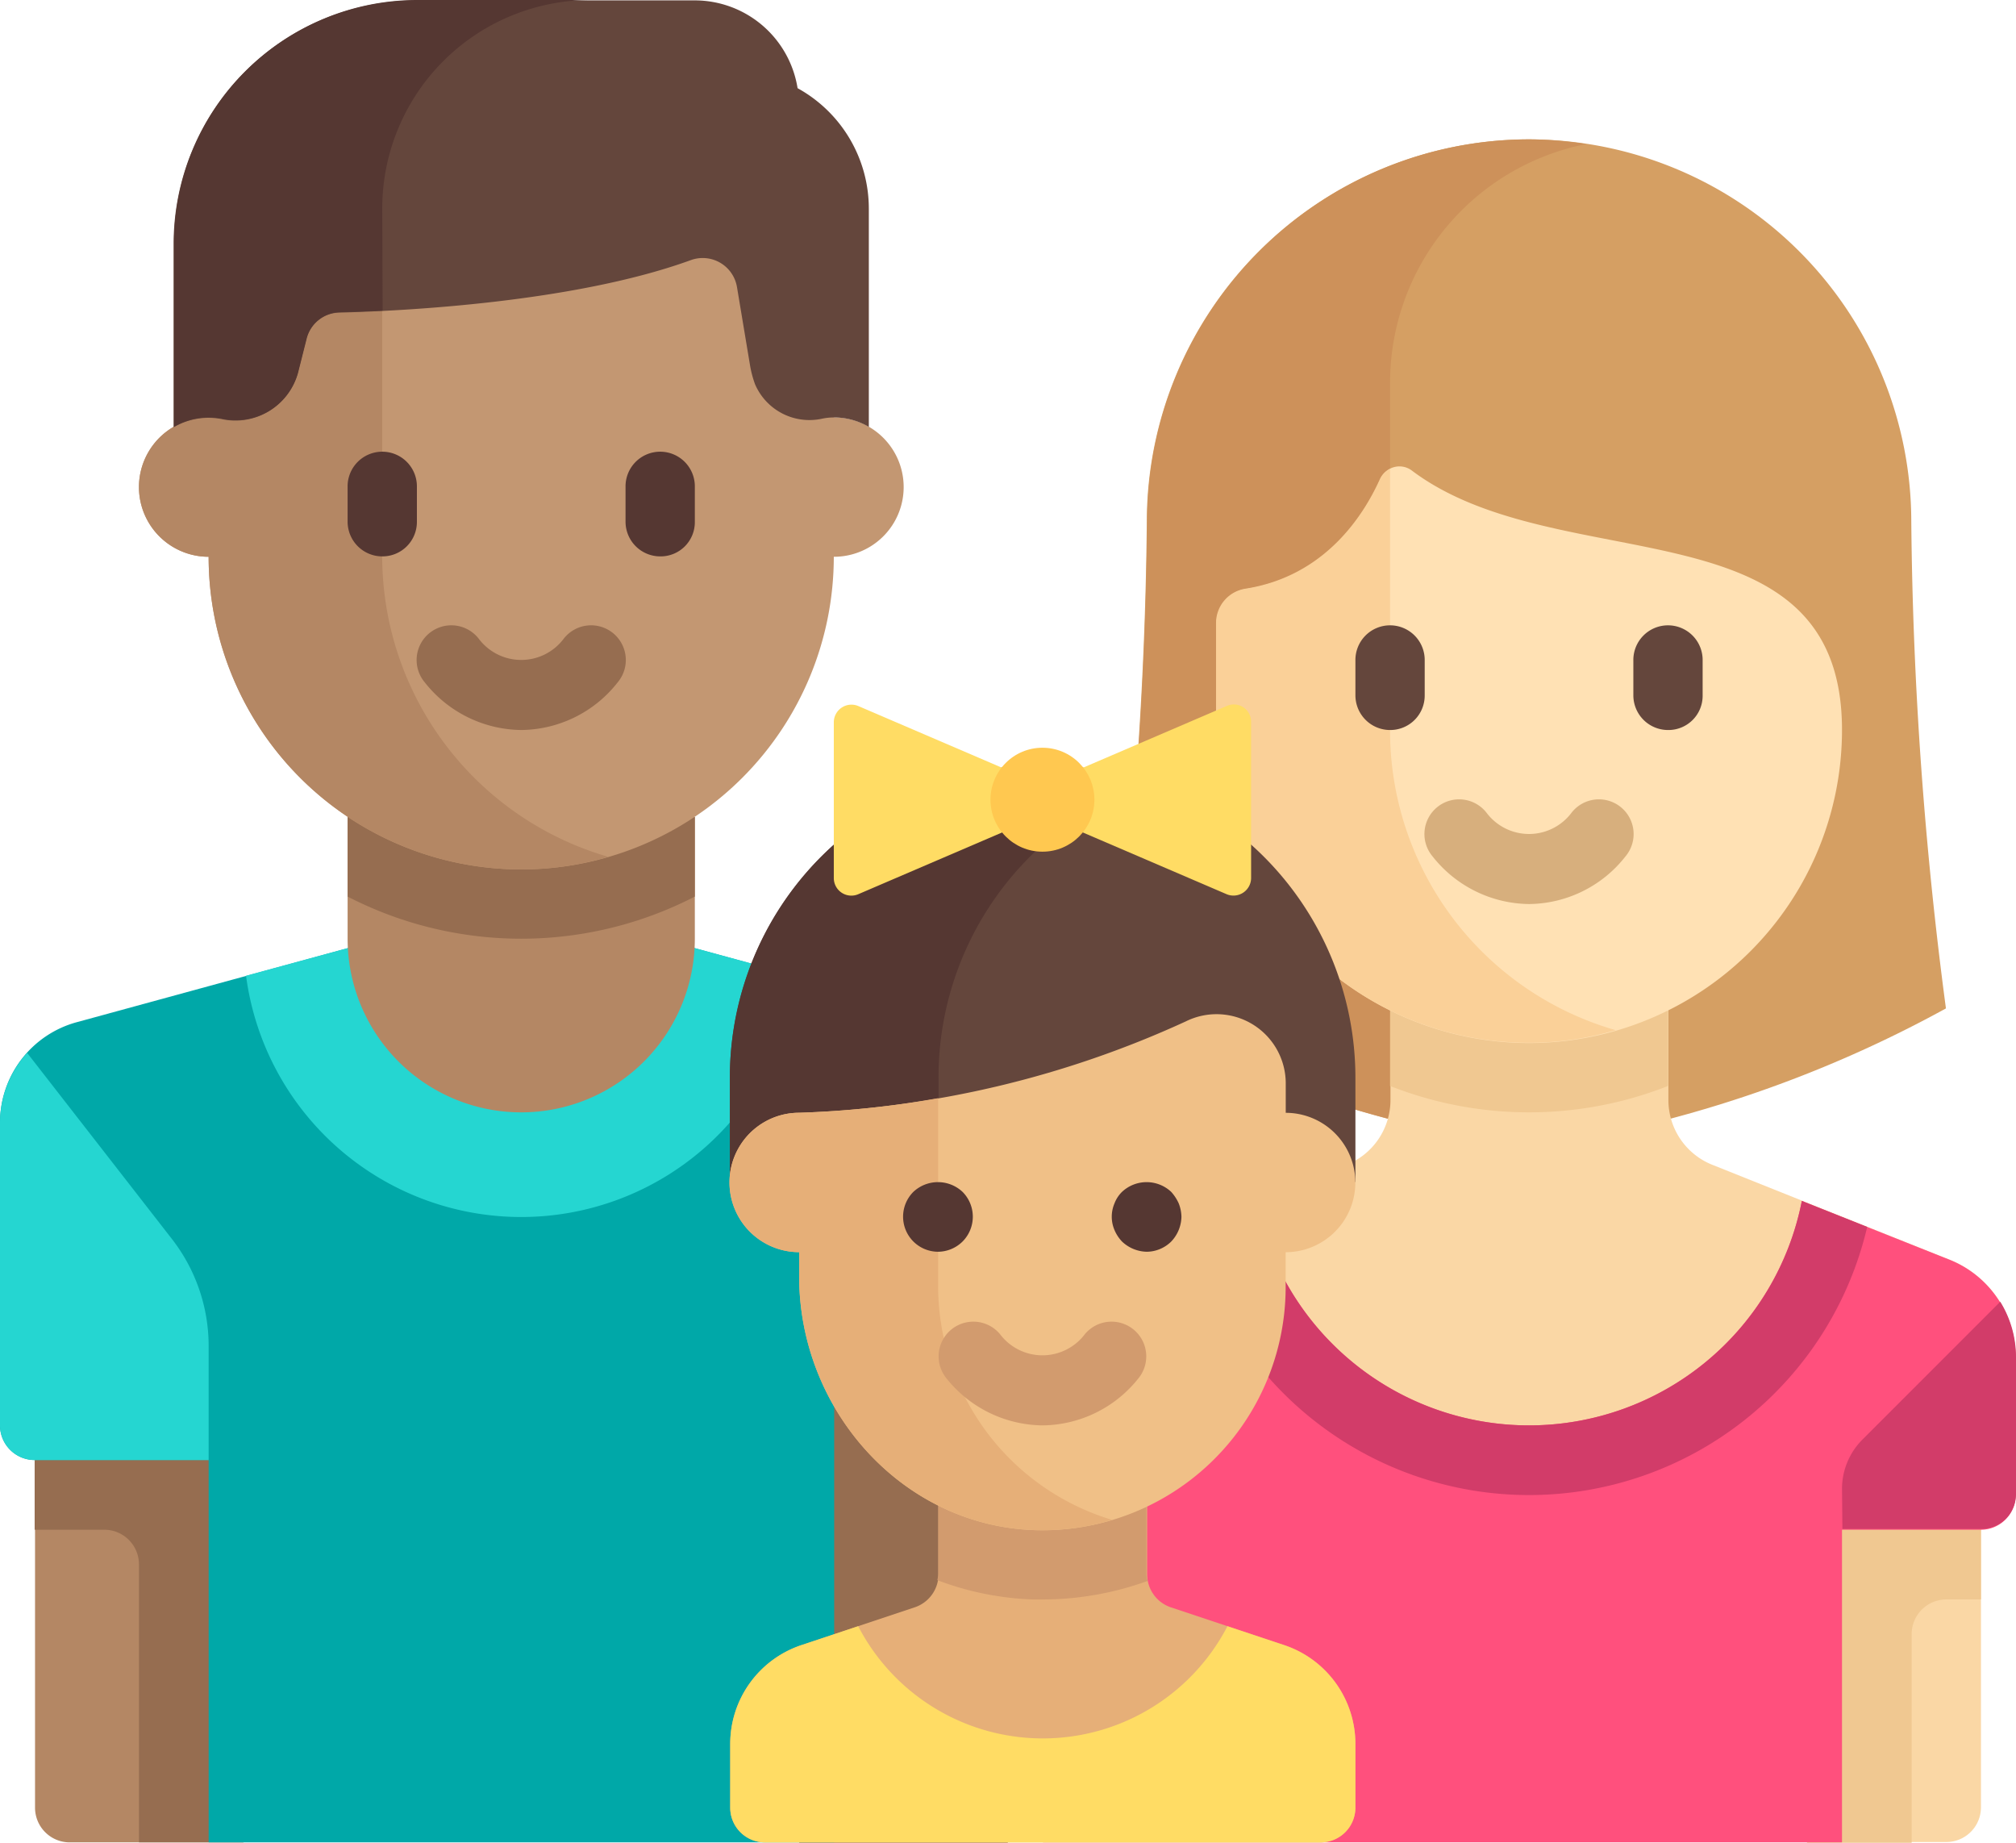
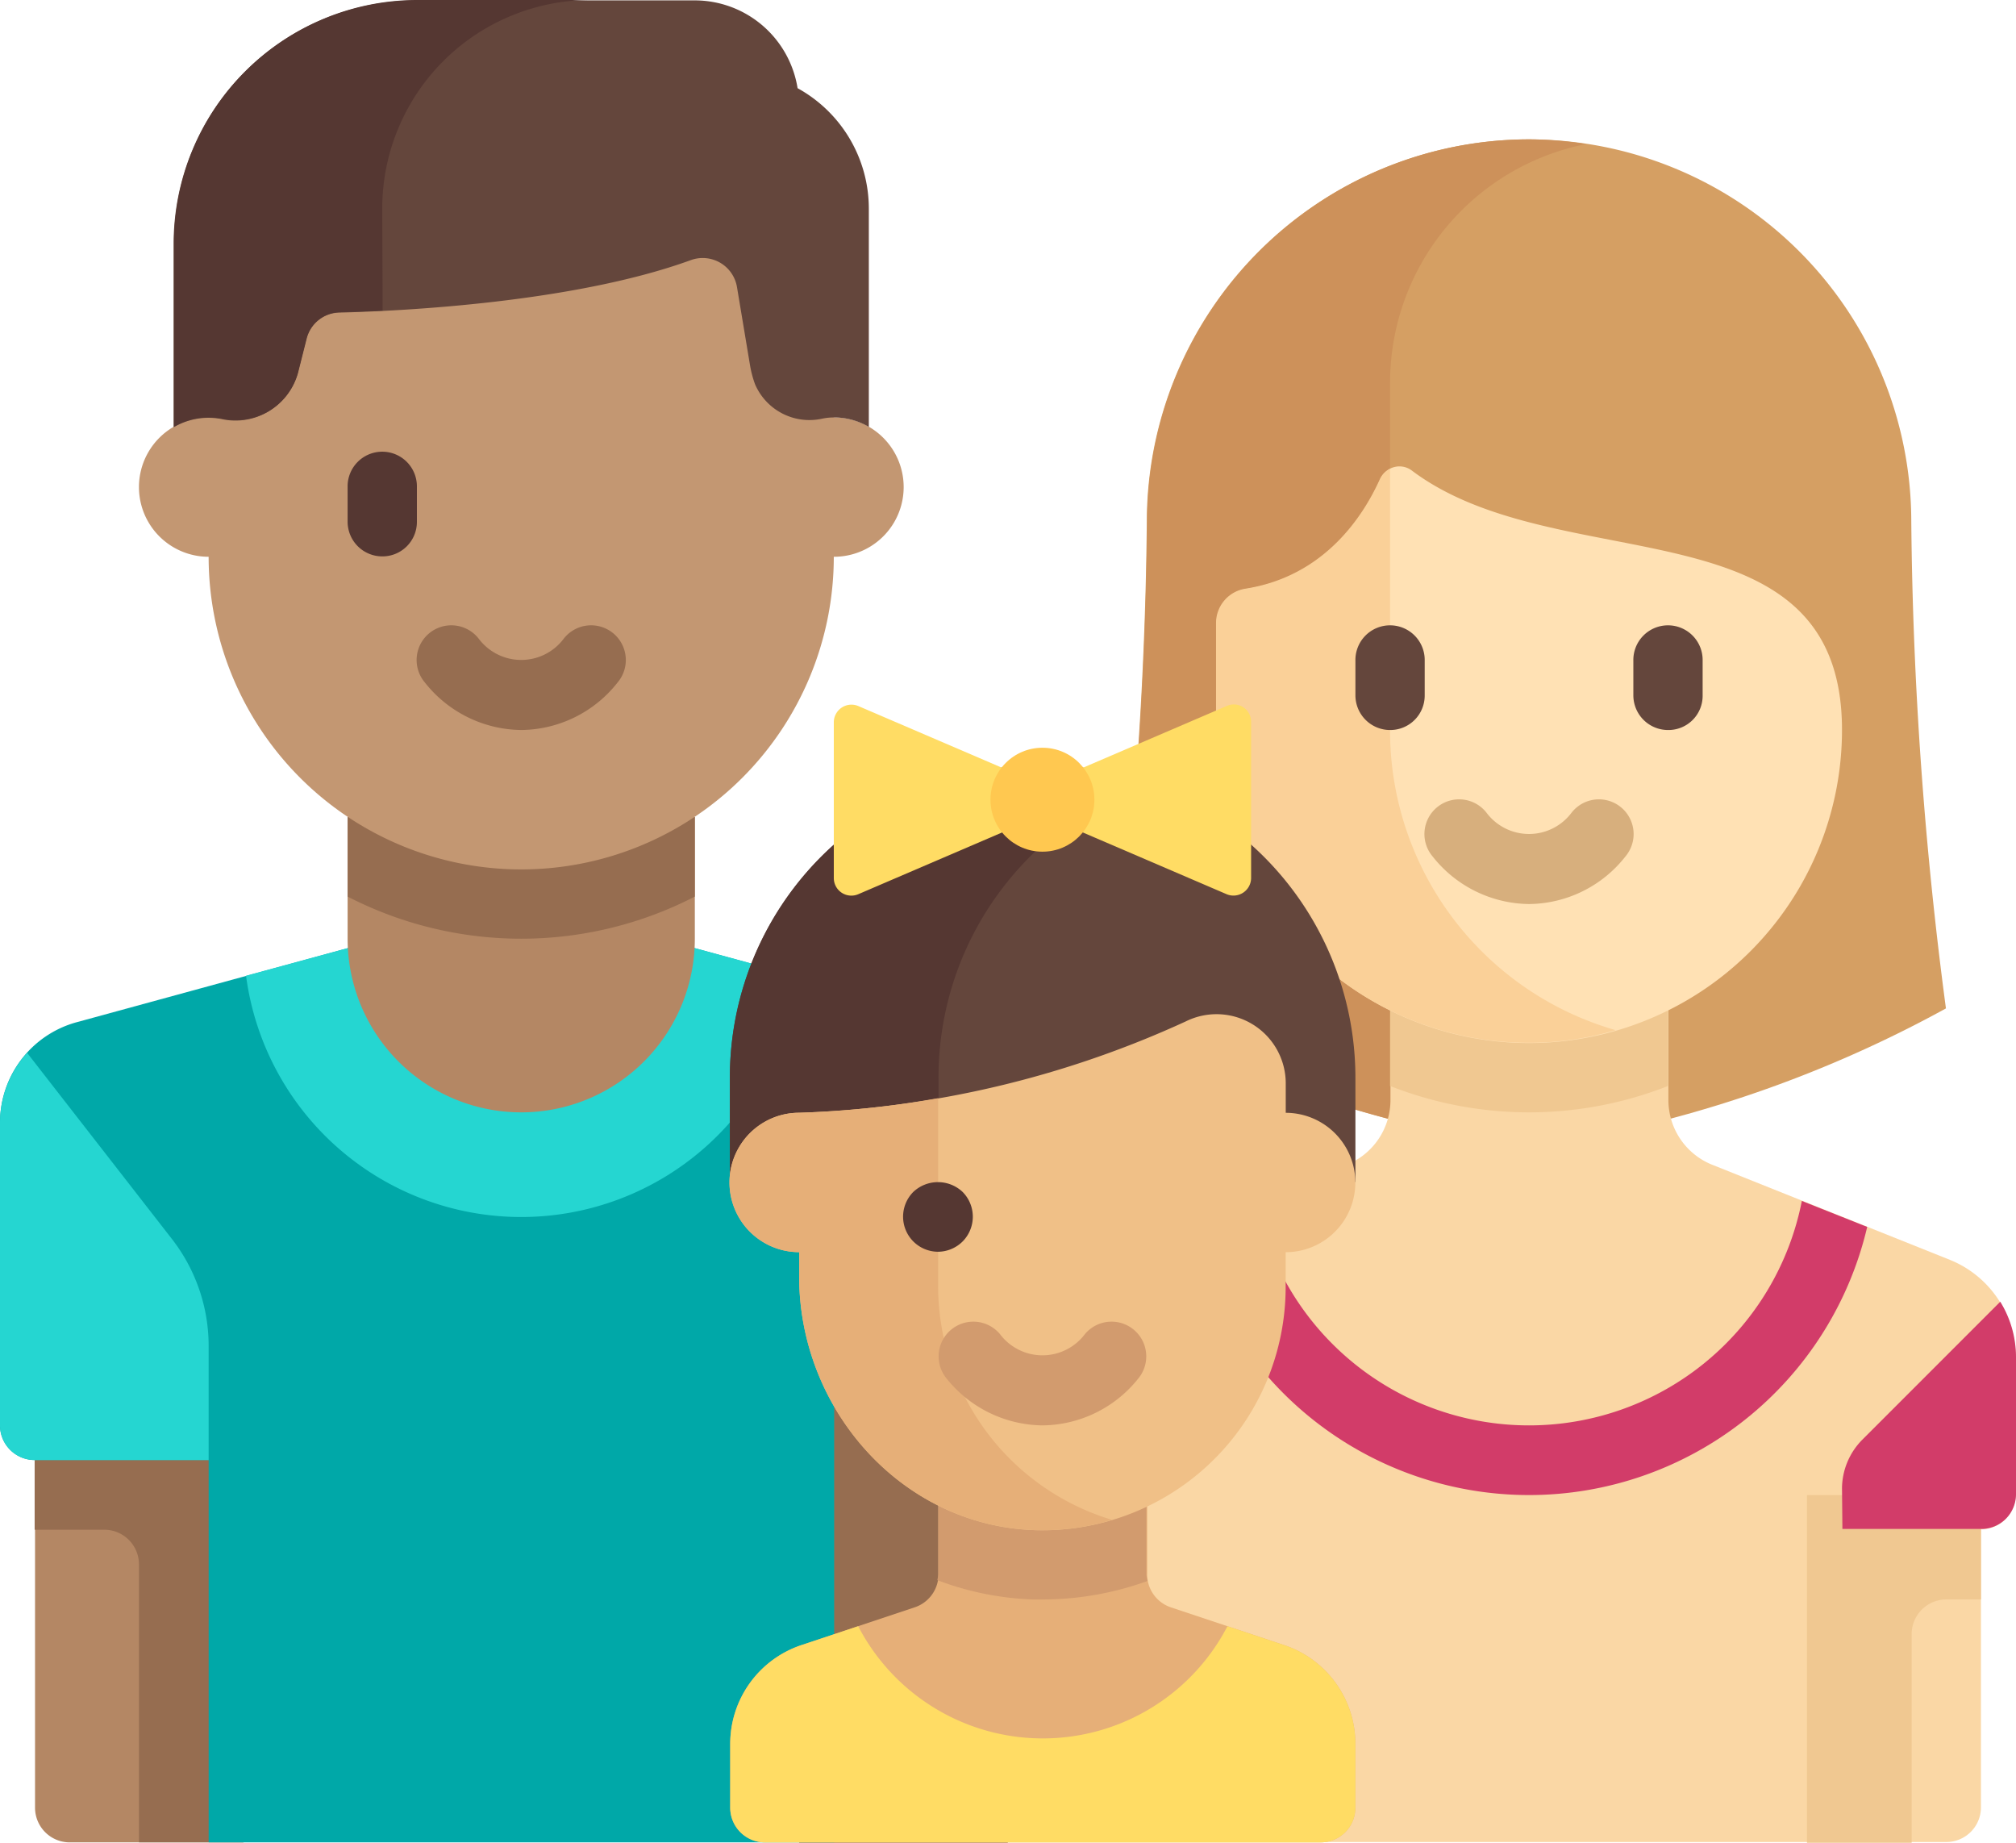
<svg xmlns="http://www.w3.org/2000/svg" width="135.096" height="123.462" viewBox="0 0 135.096 123.462">
  <defs>
    <style>.a{fill:#d59f63;}.b{fill:#cd915a;}.c{fill:#fad7a5;}.d{fill:#f0c891;}.e{fill:#ffe1b4;}.f{fill:#fad098;}.g{fill:#d7af7d;}.h{fill:#64463c;}.i{fill:#ff507d;}.j{fill:#d23c69;}.k{fill:#b48764;}.l{fill:#966d50;}.m{fill:#00a8a8;}.n{fill:#25d6d1;}.o{fill:#c39772;}.p{fill:#553732;}.q{fill:#e6af78;}.r{fill:#d29b6e;}.s{fill:#f0c087;}.t{fill:#ffdc64;}.u{fill:#ffc850;}</style>
  </defs>
  <path class="a" d="M310.437,57.4h0a25.625,25.625,0,0,1,25.616,25.616h0a265.1,265.1,0,0,0,2.322,32.607,82,82,0,0,1-27.937,9.312,82,82,0,0,1-27.937-9.312,265.1,265.1,0,0,0,2.322-32.607h0A25.625,25.625,0,0,1,310.437,57.4Z" transform="translate(-207.974 -48.061)" />
  <path class="b" d="M301.2,80.694V73.7a16.3,16.3,0,0,1,13.138-15.987,25.741,25.741,0,0,0-3.8-.317h0a25.625,25.625,0,0,0-25.616,25.616,265.1,265.1,0,0,1-2.322,32.607,82,82,0,0,0,27.937,9.312V90.007Z" transform="translate(-208.048 -48.061)" />
  <path class="c" d="M325.708,288.405l-15.96-6.384a4.672,4.672,0,0,1-2.928-4.326V269.2H288.194v8.495a4.672,4.672,0,0,1-2.928,4.326l-15.987,6.384a6.963,6.963,0,0,0-4.379,6.49v9.233a2.325,2.325,0,0,0,2.322,2.322h0V327.4h58.222a2.325,2.325,0,0,0,2.321-2.321V306.45h0a2.325,2.325,0,0,0,2.322-2.322v-9.233A7.029,7.029,0,0,0,325.708,288.405Z" transform="translate(-195.017 -203.987)" />
  <g transform="translate(93.151 65.213)">
    <path class="d" d="M470.66,401.7v6.991h-2.322a2.325,2.325,0,0,0-2.322,2.322v13.982H459V401.7Z" transform="translate(-431.063 -366.745)" />
    <path class="d" d="M353.1,276.745a25.415,25.415,0,0,0,18.625,0V269.2H353.1v7.545Z" transform="translate(-353.1 -269.2)" />
  </g>
  <path class="e" d="M329.946,179.095h0A20.947,20.947,0,0,1,309,158.149v-7.176a2.346,2.346,0,0,1,1.979-2.3c5.355-.818,7.941-4.96,9.022-7.387a1.377,1.377,0,0,1,2.084-.554c9.866,7.439,28.834,1.873,28.834,17.385h0A20.975,20.975,0,0,1,329.946,179.095Z" transform="translate(-227.483 -109.212)" />
  <path class="f" d="M320.56,158.59V141.1a1.394,1.394,0,0,0-.66.633c-1.082,2.427-3.667,6.542-9.022,7.387a2.326,2.326,0,0,0-1.979,2.3v7.176a20.947,20.947,0,0,0,20.946,20.946,20.231,20.231,0,0,0,5.83-.844A20.89,20.89,0,0,1,320.56,158.59Z" transform="translate(-227.41 -109.68)" />
  <path class="g" d="M368.9,232.1a8.34,8.34,0,0,1-6.463-3.192,2.326,2.326,0,1,1,3.614-2.928,3.561,3.561,0,0,0,5.7,0,2.326,2.326,0,1,1,3.614,2.928A8.3,8.3,0,0,1,368.9,232.1Z" transform="translate(-266.438 -171.531)" />
  <g transform="translate(90.829 41.945)">
    <path class="h" d="M417.222,187.965a2.325,2.325,0,0,1-2.322-2.322v-2.322a2.322,2.322,0,1,1,4.643,0v2.322A2.292,2.292,0,0,1,417.222,187.965Z" transform="translate(-396.275 -181)" />
    <path class="h" d="M346.622,187.965a2.325,2.325,0,0,1-2.322-2.322v-2.322a2.322,2.322,0,1,1,4.643,0v2.322A2.308,2.308,0,0,1,346.622,187.965Z" transform="translate(-344.3 -181)" />
  </g>
-   <path class="i" d="M325.708,330.957,315.762,327a18.632,18.632,0,0,1-36.564,0l-9.919,3.957a6.963,6.963,0,0,0-4.379,6.49v32.528h53.553V349.028h9.312a2.325,2.325,0,0,0,2.322-2.322v-9.233A7.038,7.038,0,0,0,325.708,330.957Z" transform="translate(-195.017 -246.539)" />
  <g transform="translate(79.802 80.461)">
    <path class="j" d="M343.443,327a18.632,18.632,0,0,1-36.564,0l-4.379,1.741a23.275,23.275,0,0,0,45.322,0Z" transform="translate(-302.5 -327)" />
    <path class="j" d="M467.9,365.131a4.674,4.674,0,0,1,1.372-3.3l9.233-9.233a7.069,7.069,0,0,1,1.055,3.667V365.5a2.325,2.325,0,0,1-2.321,2.322h-9.312l-.026-2.691Z" transform="translate(-424.266 -345.846)" />
  </g>
  <path class="k" d="M22.855,405.459H11.222A2.325,2.325,0,0,1,8.9,403.137V375.2H22.882v30.259Z" transform="translate(-6.552 -282.023)" />
  <g transform="translate(2.322 93.177)">
    <path class="l" d="M8.8,392.8v4.669h4.669a2.325,2.325,0,0,1,2.322,2.322v18.625h6.991V392.8Z" transform="translate(-8.8 -388.157)" />
    <rect class="l" width="13.982" height="30.285" transform="translate(51.232)" />
  </g>
  <path class="m" d="M64.712,265.993,44.241,260.4H25.616L5.144,265.993A6.974,6.974,0,0,0,0,272.72v20.287a2.325,2.325,0,0,0,2.322,2.321h11.66v25.616H55.9V290.1H69.883V272.746A7.036,7.036,0,0,0,64.712,265.993Z" transform="translate(0 -197.508)" />
  <path class="n" d="M90.253,260.4H71.628L62.5,262.88a18.6,18.6,0,0,0,36.88,0Z" transform="translate(-46.012 -197.508)" />
  <path class="k" d="M88.3,229.5v8.152a11.634,11.634,0,1,0,23.268,0V229.5Z" transform="translate(-65.006 -174.76)" />
  <path class="l" d="M88.3,234.829a25.386,25.386,0,0,0,23.268,0V229.5H88.3Z" transform="translate(-65.006 -174.76)" />
  <path class="o" d="M81.888,88.982V75H39.969V88.982a4.669,4.669,0,1,0,0,9.339,20.946,20.946,0,0,0,41.893,0,4.669,4.669,0,0,0,.026-9.339Z" transform="translate(-25.988 -61.018)" />
-   <path class="k" d="M51.6,98.294V75H39.969V88.982a4.669,4.669,0,1,0,0,9.339,20.947,20.947,0,0,0,20.946,20.946,20.231,20.231,0,0,0,5.83-.844A20.986,20.986,0,0,1,51.6,98.294Z" transform="translate(-25.988 -61.018)" />
  <path class="l" d="M112.9,187.9a8.34,8.34,0,0,1-6.463-3.192,2.326,2.326,0,1,1,3.614-2.928,3.561,3.561,0,0,0,5.7,0,2.326,2.326,0,1,1,3.614,2.928A8.3,8.3,0,0,1,112.9,187.9Z" transform="translate(-77.973 -138.991)" />
  <g transform="translate(23.294 30.312)">
    <path class="p" d="M90.622,143.865a2.325,2.325,0,0,1-2.322-2.322v-2.322a2.322,2.322,0,1,1,4.643,0v2.322A2.308,2.308,0,0,1,90.622,143.865Z" transform="translate(-88.3 -136.9)" />
-     <path class="p" d="M161.222,143.865a2.325,2.325,0,0,1-2.322-2.322v-2.322a2.322,2.322,0,1,1,4.643,0v2.322A2.292,2.292,0,0,1,161.222,143.865Z" transform="translate(-140.275 -136.9)" />
  </g>
  <path class="h" d="M83.064,47.821a3.967,3.967,0,0,0,4.511,2.3,3.834,3.834,0,0,1,.791-.079,4.637,4.637,0,0,1,2.322.633V36.055a9.215,9.215,0,0,0-4.775-8.073A6.982,6.982,0,0,0,79.028,22.1H60.4A16.314,16.314,0,0,0,44.1,38.4V50.7a4.637,4.637,0,0,1,2.322-.633,4.857,4.857,0,0,1,.871.079,4.327,4.327,0,0,0,5.118-3.06h0l.58-2.3a2.336,2.336,0,0,1,2.19-1.768c4.326-.106,15.776-.686,23.558-3.509a2.329,2.329,0,0,1,3.113,1.794l.871,5.223A7.176,7.176,0,0,0,83.064,47.821Z" transform="translate(-32.466 -22.074)" />
  <path class="p" d="M58.155,35.982A13.972,13.972,0,0,1,72.137,22H60.5A16.314,16.314,0,0,0,44.2,38.3V50.6a4.637,4.637,0,0,1,2.322-.633,4.857,4.857,0,0,1,.871.079,4.327,4.327,0,0,0,5.118-3.06l.58-2.3a2.336,2.336,0,0,1,2.19-1.768c.765-.026,1.768-.053,2.9-.106l-.026-6.833Z" transform="translate(-32.54 -22)" />
  <path class="n" d="M0,294.069v20.287a2.325,2.325,0,0,0,2.322,2.322h11.66v-7.65a11.67,11.67,0,0,0-2.453-7.149L1.82,289.4A6.989,6.989,0,0,0,0,294.069Z" transform="translate(0 -218.858)" />
  <path class="q" d="M222.618,411.751l-7.6-2.533A2.33,2.33,0,0,1,213.437,407v-5.3H199.455V407a2.33,2.33,0,0,1-1.583,2.216l-7.6,2.533a6.98,6.98,0,0,0-4.775,6.622v4.274a2.325,2.325,0,0,0,2.322,2.322h37.25a2.325,2.325,0,0,0,2.322-2.322v-4.274A6.98,6.98,0,0,0,222.618,411.751Z" transform="translate(-136.564 -301.532)" />
  <path class="r" d="M238.153,401.7V407a2.036,2.036,0,0,1-.053.4,19.951,19.951,0,0,0,6.411,1.293h.633a20.7,20.7,0,0,0,7.044-1.24,2.374,2.374,0,0,1-.079-.422v-5.3l-13.955-.026Z" transform="translate(-175.287 -301.532)" />
  <path class="h" d="M206.346,216.3h0A20.947,20.947,0,0,0,185.4,237.246v6.991h41.919v-6.991A20.952,20.952,0,0,0,206.346,216.3Z" transform="translate(-136.49 -165.042)" />
  <path class="p" d="M213.337,217.514A20.916,20.916,0,0,0,185.4,237.246v6.991h13.982v-6.991A20.89,20.89,0,0,1,213.337,217.514Z" transform="translate(-136.49 -165.042)" />
  <path class="s" d="M222.576,286.2v-2a4.637,4.637,0,0,0-6.7-4.115,67.348,67.348,0,0,1-25.906,6.12,4.669,4.669,0,0,0,0,9.339v1.636c0,8.917,6.885,16.7,15.8,16.989a16.3,16.3,0,0,0,16.8-16.3v-2.322a4.669,4.669,0,0,0,0-9.339Z" transform="translate(-136.416 -211.652)" />
  <path class="t" d="M238.128,201.013l-12.346,5.3-12.346-5.3a1.183,1.183,0,0,0-1.636,1.082v10.447a1.176,1.176,0,0,0,1.636,1.082l12.346-5.3,12.346,5.3a1.183,1.183,0,0,0,1.636-1.082V202.095A1.156,1.156,0,0,0,238.128,201.013Z" transform="translate(-155.925 -153.712)" />
  <path class="q" d="M199.282,313.51V300.9a63.334,63.334,0,0,1-9.312.976,4.669,4.669,0,0,0,0,9.339v1.636c0,8.917,6.885,16.7,15.8,16.989a16.015,16.015,0,0,0,5.171-.686A16.376,16.376,0,0,1,199.282,313.51Z" transform="translate(-136.416 -227.324)" />
  <path class="r" d="M245.3,364.5a8.34,8.34,0,0,1-6.463-3.192,2.326,2.326,0,0,1,3.614-2.928,3.561,3.561,0,0,0,5.7,0,2.326,2.326,0,0,1,3.614,2.928A8.3,8.3,0,0,1,245.3,364.5Z" transform="translate(-175.445 -269.002)" />
  <g transform="translate(60.518 79.202)">
    <path class="p" d="M231.748,326.888a2.35,2.35,0,0,1-1.662-4.01,2.408,2.408,0,0,1,3.3,0,2.356,2.356,0,0,1,0,3.324A2.362,2.362,0,0,1,231.748,326.888Z" transform="translate(-229.4 -322.225)" />
-     <path class="p" d="M284.748,326.888a2.476,2.476,0,0,1-1.662-.686,2.564,2.564,0,0,1-.5-.765,2.27,2.27,0,0,1,0-1.794,2.142,2.142,0,0,1,.5-.765,2.408,2.408,0,0,1,3.3,0,2.949,2.949,0,0,1,.5.765,2.592,2.592,0,0,1,.185.9,2.476,2.476,0,0,1-.686,1.662A2.362,2.362,0,0,1,284.748,326.888Z" transform="translate(-268.418 -322.225)" />
  </g>
  <path class="t" d="M222.618,436.266l-3.8-1.266a13.94,13.94,0,0,1-24.745,0l-3.8,1.266a6.98,6.98,0,0,0-4.775,6.622v4.274a2.325,2.325,0,0,0,2.322,2.322h37.25a2.325,2.325,0,0,0,2.322-2.322v-4.274A6.98,6.98,0,0,0,222.618,436.266Z" transform="translate(-136.564 -326.047)" />
  <ellipse class="u" cx="3.482" cy="3.482" rx="3.482" ry="3.482" transform="translate(66.374 50.097)" />
</svg>